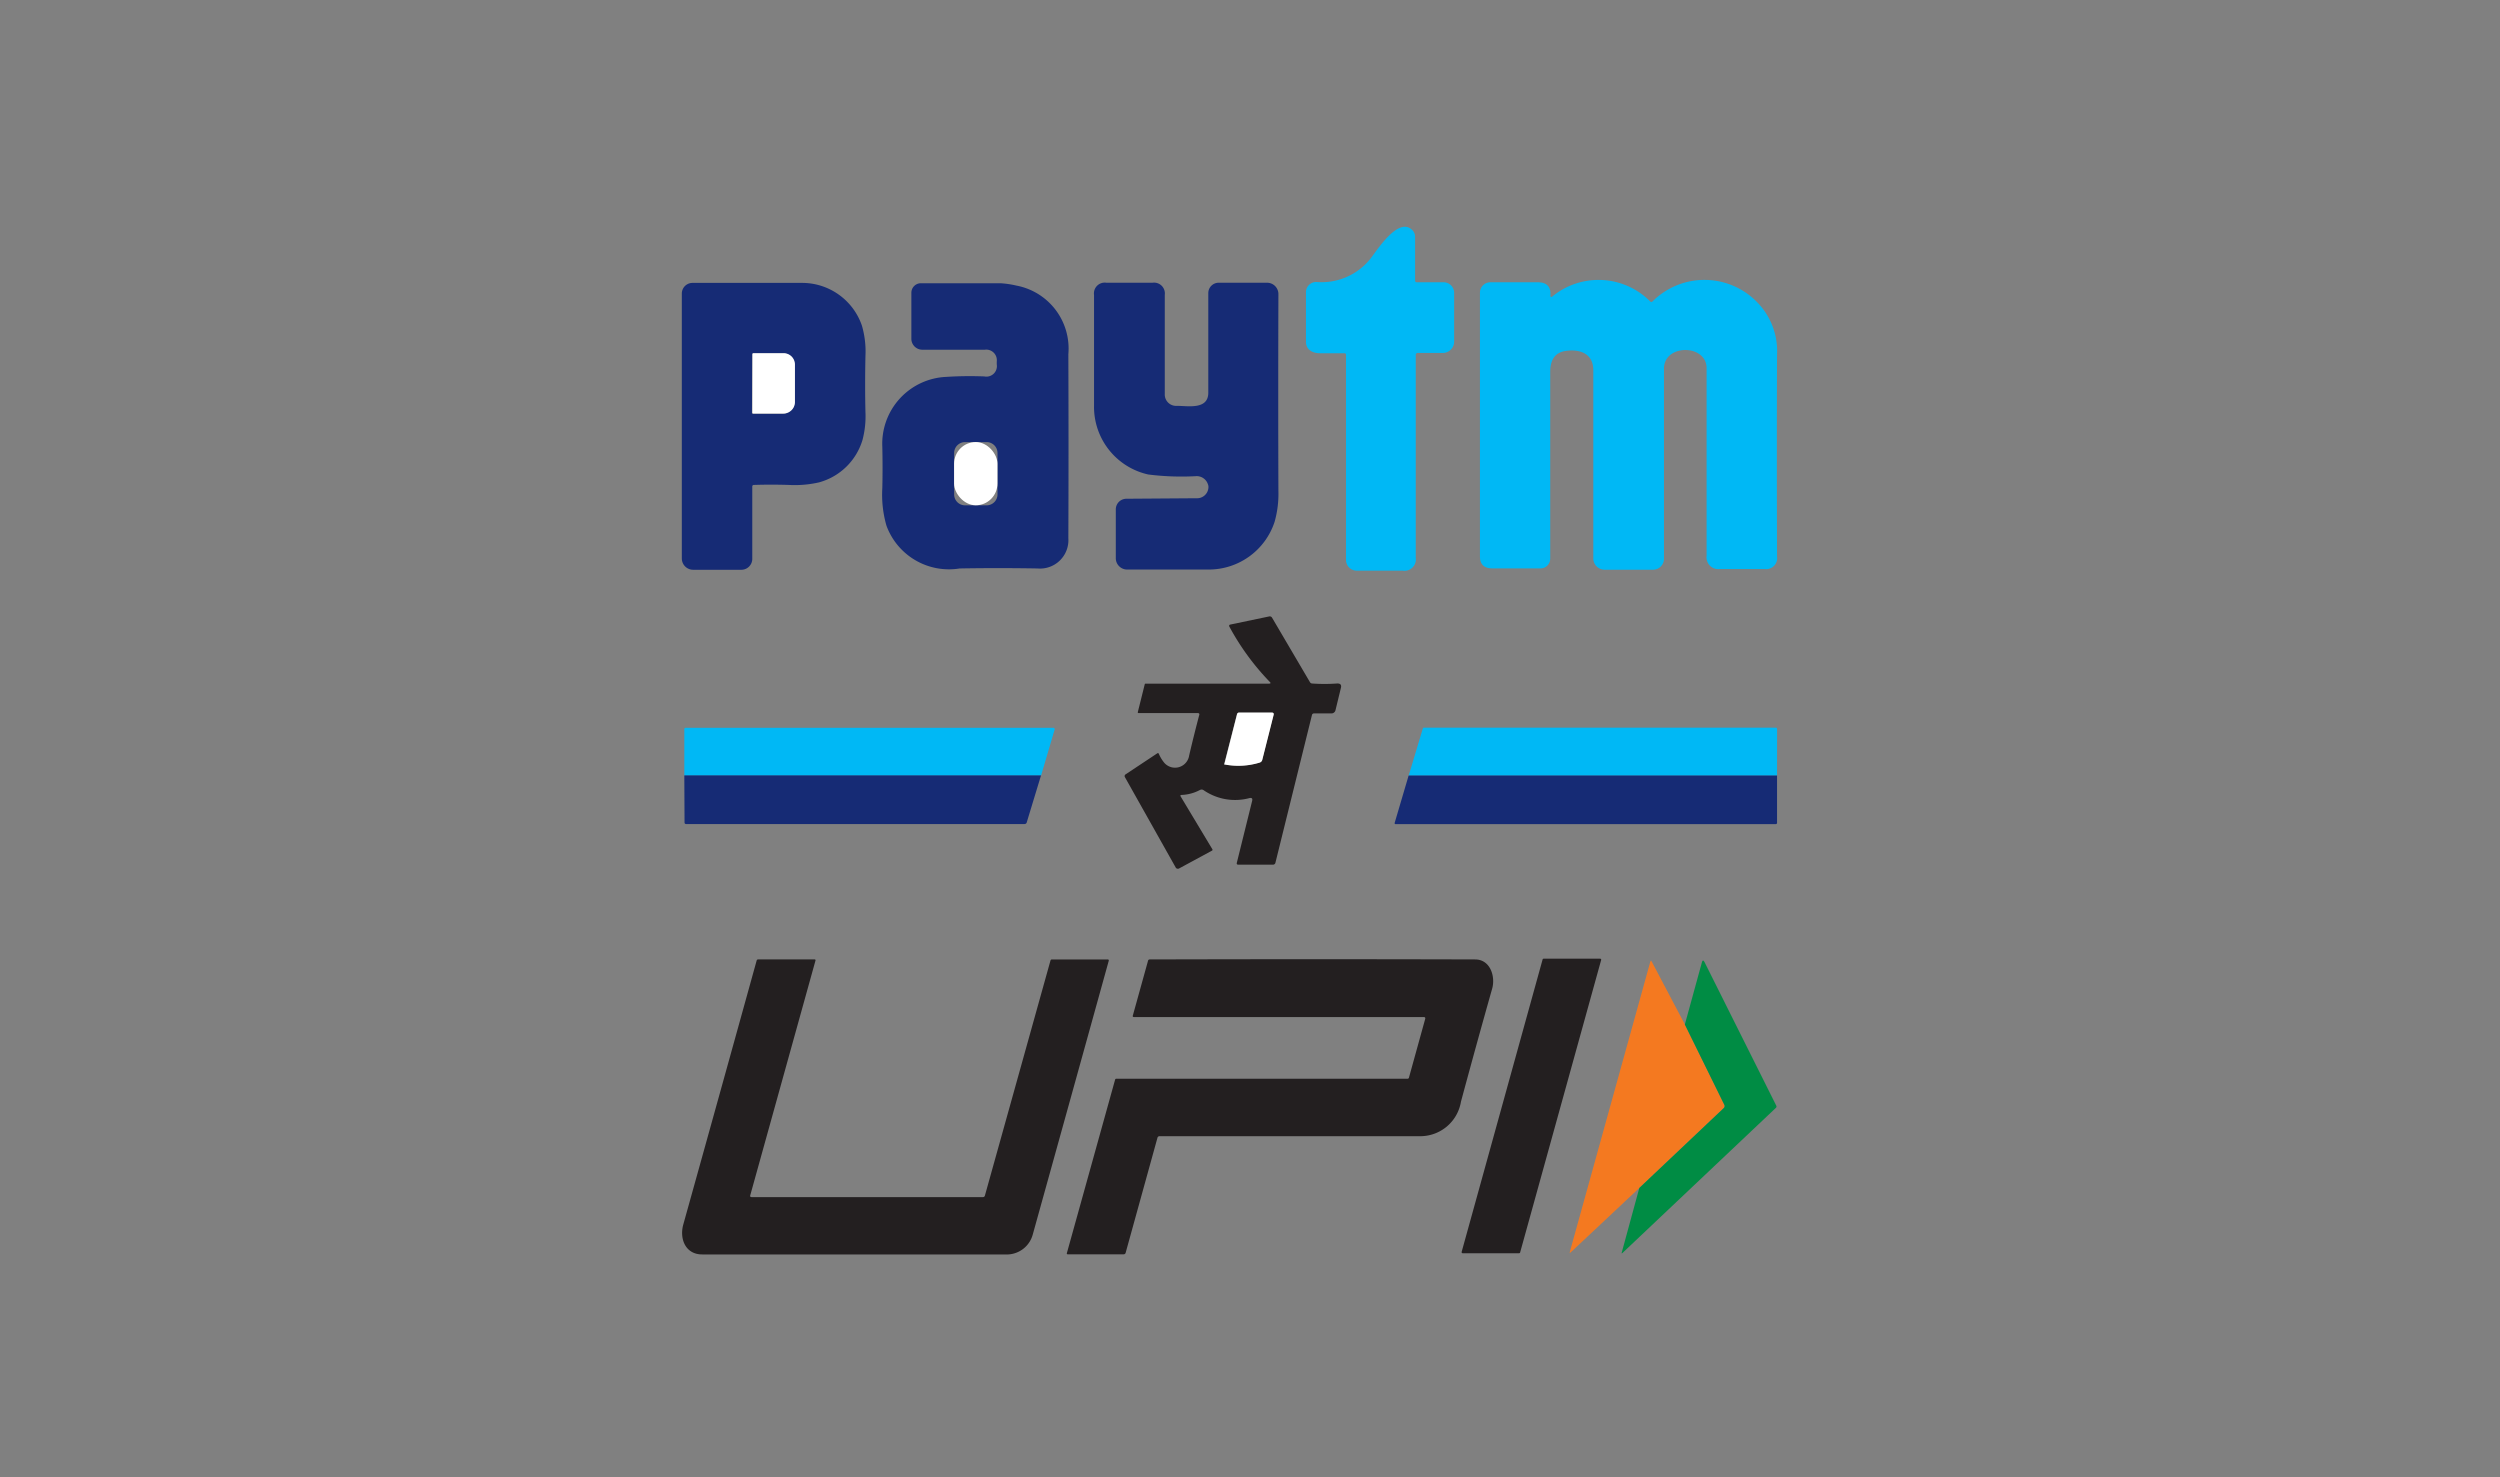
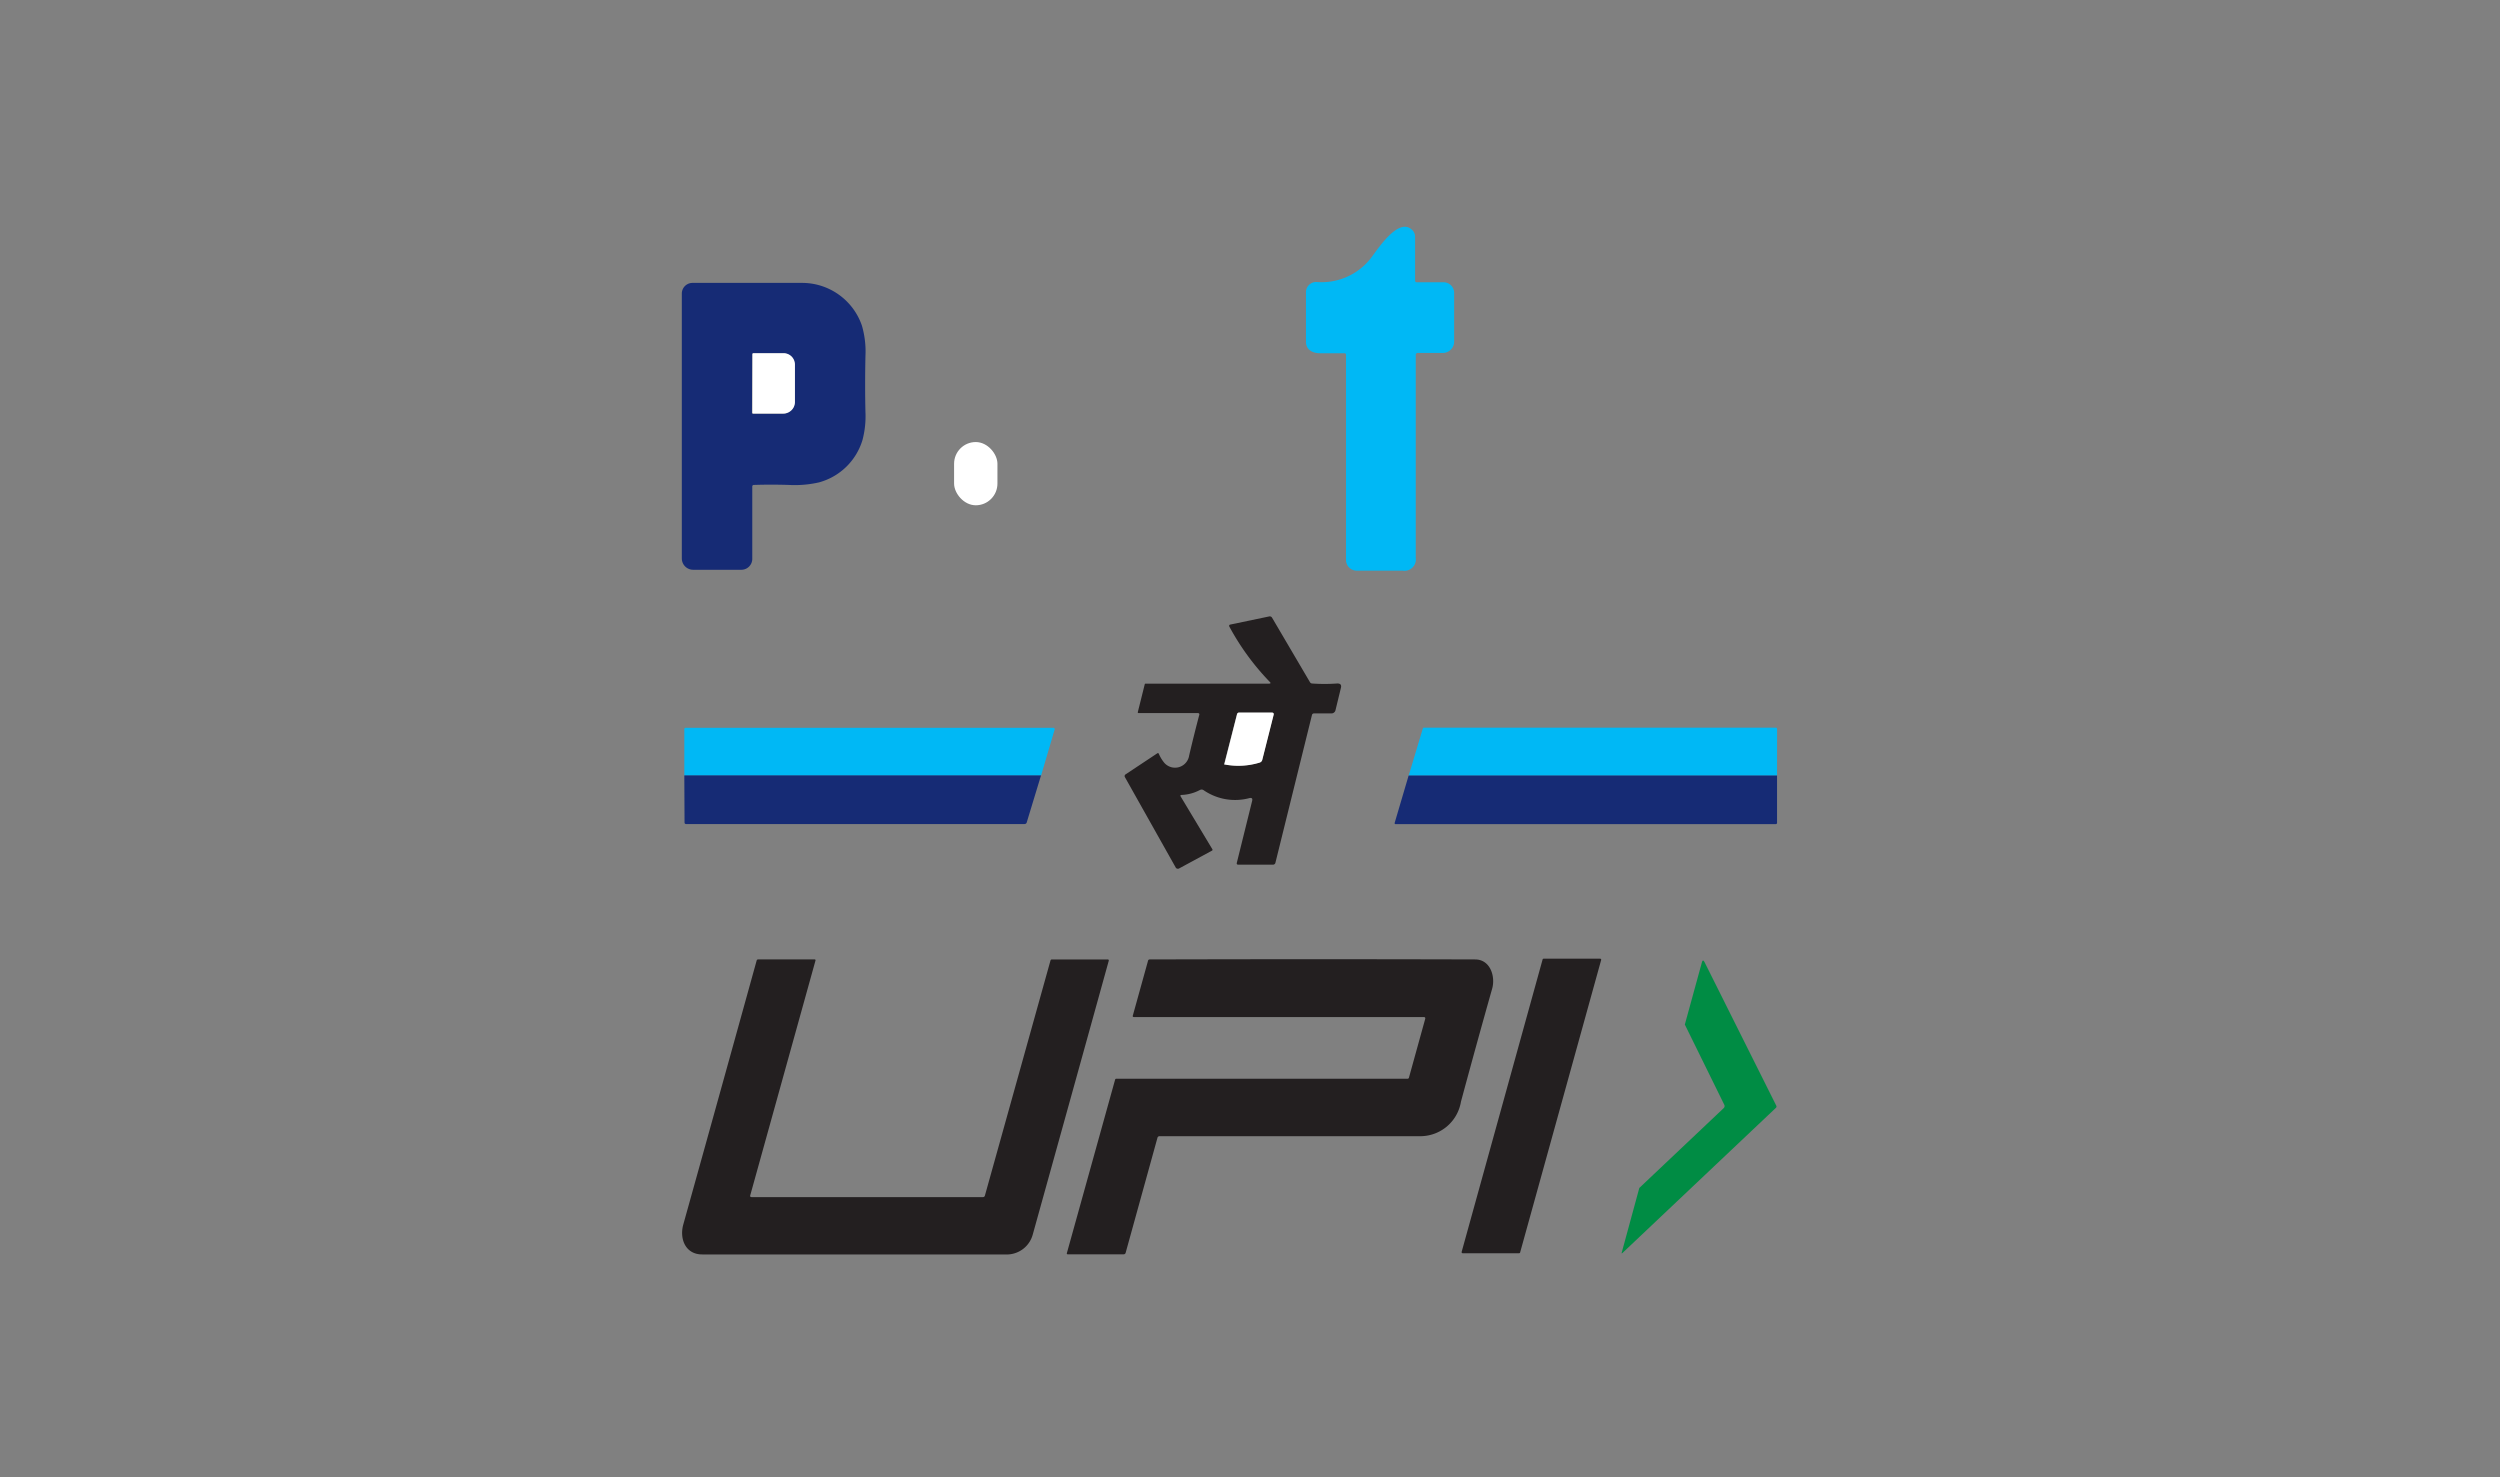
<svg xmlns="http://www.w3.org/2000/svg" width="44" height="26" viewBox="0 0 44 26">
  <rect x="0" y="0" width="44" height="26" fill="#808080" stroke="none" />
  <g id="xpay" transform="translate(-755 -628)">
    <rect id="矩形_3240" data-name="矩形 3240" width="44" height="26" transform="translate(755 628)" fill="#fff" opacity="0" />
    <g id="组_3130" data-name="组 3130" transform="translate(-412.5 139.31)">
      <path id="路径_3989" data-name="路径 3989" d="M281.175,87.907q-.194,0-.432,0c-.128,0-.244-.061-.245-.2q0-.457,0-.875a.18.18,0,0,1,.186-.179,1.1,1.1,0,0,0,.949-.41c.113-.143.49-.746.734-.506a.167.167,0,0,1,.052.124q0,.405,0,.77a.027.027,0,0,0,.027.027h.474a.186.186,0,0,1,.186.186v.858a.2.2,0,0,1-.2.2h-.441a.035.035,0,0,0-.035.035v3.569a.2.2,0,0,1-.228.228h-.81a.189.189,0,0,1-.189-.189V87.938A.027.027,0,0,0,281.175,87.907Z" transform="translate(909.987 407)" fill="#00b8f5" />
-       <path id="路径_3990" data-name="路径 3990" d="M336.38,102.472a.016.016,0,0,0,.009.016.017.017,0,0,0,.018,0,1.28,1.28,0,0,1,1.728.08.028.028,0,0,0,.044,0,1.291,1.291,0,0,1,1.837.012,1.229,1.229,0,0,1,.353.933q-.007,1.706,0,3.547a.193.193,0,0,1-.219.219h-.786a.208.208,0,0,1-.235-.235q0-1.593,0-3.3c0-.425-.75-.43-.75.008q0,1.639,0,3.346a.193.193,0,0,1-.193.193h-.851a.2.2,0,0,1-.2-.2q0-1.643,0-3.313c0-.276-.213-.373-.477-.339-.217.029-.282.18-.281.381q0,1.54,0,3.277a.172.172,0,0,1-.172.171h-.845q-.22,0-.22-.212,0-2.328,0-4.64a.184.184,0,0,1,.183-.184l.832,0Q336.4,102.232,336.38,102.472Z" transform="translate(858.407 391.426)" fill="#00b8f5" />
      <path id="路径_3991" data-name="路径 3991" d="M85.74,106.693v1.276a.192.192,0,0,1-.192.192H84.7a.2.2,0,0,1-.2-.2V103.3a.188.188,0,0,1,.189-.188q.986,0,1.917,0a1.113,1.113,0,0,1,1.063.75,1.63,1.63,0,0,1,.063.536q-.011.528,0,.989a1.626,1.626,0,0,1-.052.489,1.1,1.1,0,0,1-.766.747,1.914,1.914,0,0,1-.53.045q-.319-.01-.616,0A.026.026,0,0,0,85.74,106.693Zm0-2.328-.006,1.033a.016.016,0,0,0,.016.017l.527,0a.208.208,0,0,0,.146-.059.2.2,0,0,0,.061-.143l0-.661a.2.2,0,0,0-.205-.2l-.527,0A.016.016,0,0,0,85.743,104.365Z" transform="translate(1095 390.557)" fill="#162b75" />
-       <path id="路径_3992" data-name="路径 3992" d="M215.885,106.729a.123.123,0,0,0-.008-.061.208.208,0,0,0-.2-.145,4.671,4.671,0,0,1-.851-.029,1.219,1.219,0,0,1-.954-1.211q0-1.035,0-1.949a.19.19,0,0,1,.216-.215h.815a.19.19,0,0,1,.214.214q0,.828,0,1.747a.2.2,0,0,0,.216.206c.188,0,.55.073.55-.231q0-.851,0-1.753a.183.183,0,0,1,.183-.183h.851a.2.2,0,0,1,.2.2q-.006,1.814,0,3.465a1.805,1.805,0,0,1-.067.543,1.219,1.219,0,0,1-1.161.84q-.712,0-1.44,0a.2.2,0,0,1-.194-.2v-.859a.187.187,0,0,1,.186-.187l1.231-.009A.2.2,0,0,0,215.885,106.729Z" transform="translate(972.883 390.547)" fill="#162b75" />
-       <path id="路径_3993" data-name="路径 3993" d="M149.435,104.672v-.051a.186.186,0,0,0-.21-.207h-1.1a.193.193,0,0,1-.193-.193v-.809a.168.168,0,0,1,.167-.168q.676,0,1.4,0a1.653,1.653,0,0,1,.28.041,1.128,1.128,0,0,1,.916,1.208q.006,1.708,0,3.239a.5.5,0,0,1-.544.532q-.706-.012-1.369,0a1.172,1.172,0,0,1-1.288-.752,1.97,1.97,0,0,1-.073-.665q.008-.35,0-.72a1.178,1.178,0,0,1,1.129-1.235,6.439,6.439,0,0,1,.665-.008A.185.185,0,0,0,149.435,104.672Zm.013,1.56a.192.192,0,0,0-.192-.192h-.379a.192.192,0,0,0-.192.192v.729a.192.192,0,0,0,.192.192h.379a.192.192,0,0,0,.192-.192Z" transform="translate(1035.608 390.431)" fill="#162b75" />
      <path id="路径_3994" data-name="路径 3994" d="M106.585,125.236a.016.016,0,0,1,.016-.016l.527,0a.2.2,0,0,1,.205.2l0,.661a.2.2,0,0,1-.061.143.208.208,0,0,1-.146.059l-.527,0a.016.016,0,0,1-.016-.017Z" transform="translate(1074.158 369.686)" fill="#fff" />
      <rect id="矩形_3241" data-name="矩形 3241" width="0.763" height="1.113" rx="0.382" transform="translate(1184.292 496.47)" fill="#fff" />
      <path id="路径_3995" data-name="路径 3995" d="M225,209.566h-1.04a.012.012,0,0,1-.012-.015l.122-.49a.016.016,0,0,1,.017-.013h2.169q.049,0,.012-.034a4.4,4.4,0,0,1-.71-.973.022.022,0,0,1,0-.02.021.021,0,0,1,.015-.012l.689-.144a.046.046,0,0,1,.049.022l.666,1.133a.048.048,0,0,0,.043.026,3.125,3.125,0,0,0,.428,0q.1-.008.073.085l-.092.379a.073.073,0,0,1-.078.062h-.3a.036.036,0,0,0-.038.03l-.643,2.6a.042.042,0,0,1-.041.032h-.612q-.034,0-.026-.033l.27-1.09q.015-.061-.046-.049a.977.977,0,0,1-.806-.137.062.062,0,0,0-.066-.006.745.745,0,0,1-.323.088q-.033,0-.016.029l.555.924a.018.018,0,0,1-.008.029l-.571.309a.045.045,0,0,1-.068-.02l-.891-1.585a.036.036,0,0,1,.012-.048l.559-.371a.017.017,0,0,1,.026.008.658.658,0,0,0,.092.154.251.251,0,0,0,.442-.123q.08-.342.174-.7Q225.045,209.566,225,209.566Zm.468.894a.011.011,0,0,0,0,.009.01.01,0,0,0,.007,0,1.271,1.271,0,0,0,.619-.034.066.066,0,0,0,.043-.046l.2-.792q.01-.041-.032-.041h-.572a.038.038,0,0,0-.041.033Z" transform="translate(963.577 291.674)" fill="#231f20" />
      <path id="路径_3996" data-name="路径 3996" d="M254.885,239.021l.221-.869a.038.038,0,0,1,.041-.033h.572q.042,0,.032.041l-.2.792a.066.066,0,0,1-.043.046,1.271,1.271,0,0,1-.619.034.01.01,0,0,1-.007,0A.012.012,0,0,1,254.885,239.021Z" transform="translate(934.165 263.113)" fill="#fff" />
      <path id="路径_3997" data-name="路径 3997" d="M91.558,243.6l-6.278,0,0-.818a.023.023,0,0,1,.026-.026h6.47a.024.024,0,0,1,.022.03Z" transform="translate(1094.264 258.743)" fill="#00b8f5" />
      <path id="路径_3998" data-name="路径 3998" d="M319.234,243.6H312.75l.25-.832a.019.019,0,0,1,.018-.014h6.19a.024.024,0,0,1,.027.027Z" transform="translate(879.542 258.743)" fill="#00b8f5" />
      <path id="路径_3999" data-name="路径 3999" d="M85.271,257.81l6.278,0-.251.826a.039.039,0,0,1-.041.03H85.3a.025.025,0,0,1-.025-.025Z" transform="translate(1094.273 244.527)" fill="#162b75" />
      <path id="路径_4000" data-name="路径 4000" d="M308.508,257.841h6.484l0,.828a.024.024,0,0,1-.027.028h-6.687a.017.017,0,0,1-.016-.022Z" transform="translate(883.784 244.498)" fill="#162b75" />
      <path id="路径_4001" data-name="路径 4001" d="M331.9,315.394l-1.426,5.147a.018.018,0,0,1-.018.013h-.994a.019.019,0,0,1-.017-.024l1.425-5.147a.019.019,0,0,1,.018-.013h.995a.018.018,0,0,1,.017.024Z" transform="translate(863.78 190.193)" fill="#231f20" />
      <path id="路径_4002" data-name="路径 4002" d="M85.791,319.793h4.068a.035.035,0,0,0,.038-.029l1.153-4.133a.027.027,0,0,1,.028-.021h.98a.018.018,0,0,1,.018.024q-.665,2.4-1.339,4.823a.474.474,0,0,1-.429.345H84.92c-.293,0-.4-.272-.334-.52q.651-2.334,1.293-4.652a.028.028,0,0,1,.027-.021H86.9a.015.015,0,0,1,.015.019l-1.148,4.131Q85.757,319.793,85.791,319.793Z" transform="translate(1094.938 189.966)" fill="#231f20" />
      <path id="路径_4003" data-name="路径 4003" d="M211.717,316.6h-5.1a.021.021,0,0,1-.017-.008.022.022,0,0,1,0-.019l.268-.966a.029.029,0,0,1,.028-.021q2.914-.008,5.727,0c.272,0,.362.306.3.518q-.271.958-.548,1.985a.726.726,0,0,1-.73.608q-2.339,0-4.573,0a.037.037,0,0,0-.039.029l-.559,2.021a.036.036,0,0,1-.038.029h-.984a.015.015,0,0,1-.014-.018l.85-3.057a.02.02,0,0,1,.02-.015h5.127a.025.025,0,0,0,.024-.018l.285-1.03Q211.757,316.6,211.717,316.6Z" transform="translate(980.838 189.99)" fill="#231f20" />
-       <path id="路径_4004" data-name="路径 4004" d="M365.335,317.137l.695,1.413a.05.05,0,0,1-.01.057l-1.486,1.406-1.209,1.135q-.024.023-.015-.009l1.417-5.109q.009-.031.024,0Z" transform="translate(831.819 189.584)" fill="#f47920" />
      <path id="路径_4005" data-name="路径 4005" d="M380.024,319.964l1.486-1.406a.05.05,0,0,0,.01-.057l-.695-1.413.3-1.093q.017-.063.047-.005l1.263,2.527a.031.031,0,0,1-.006.036l-2.7,2.554c-.014.013-.019.011-.014-.008Z" transform="translate(816.328 189.634)" fill="#008c44" />
    </g>
  </g>
</svg>